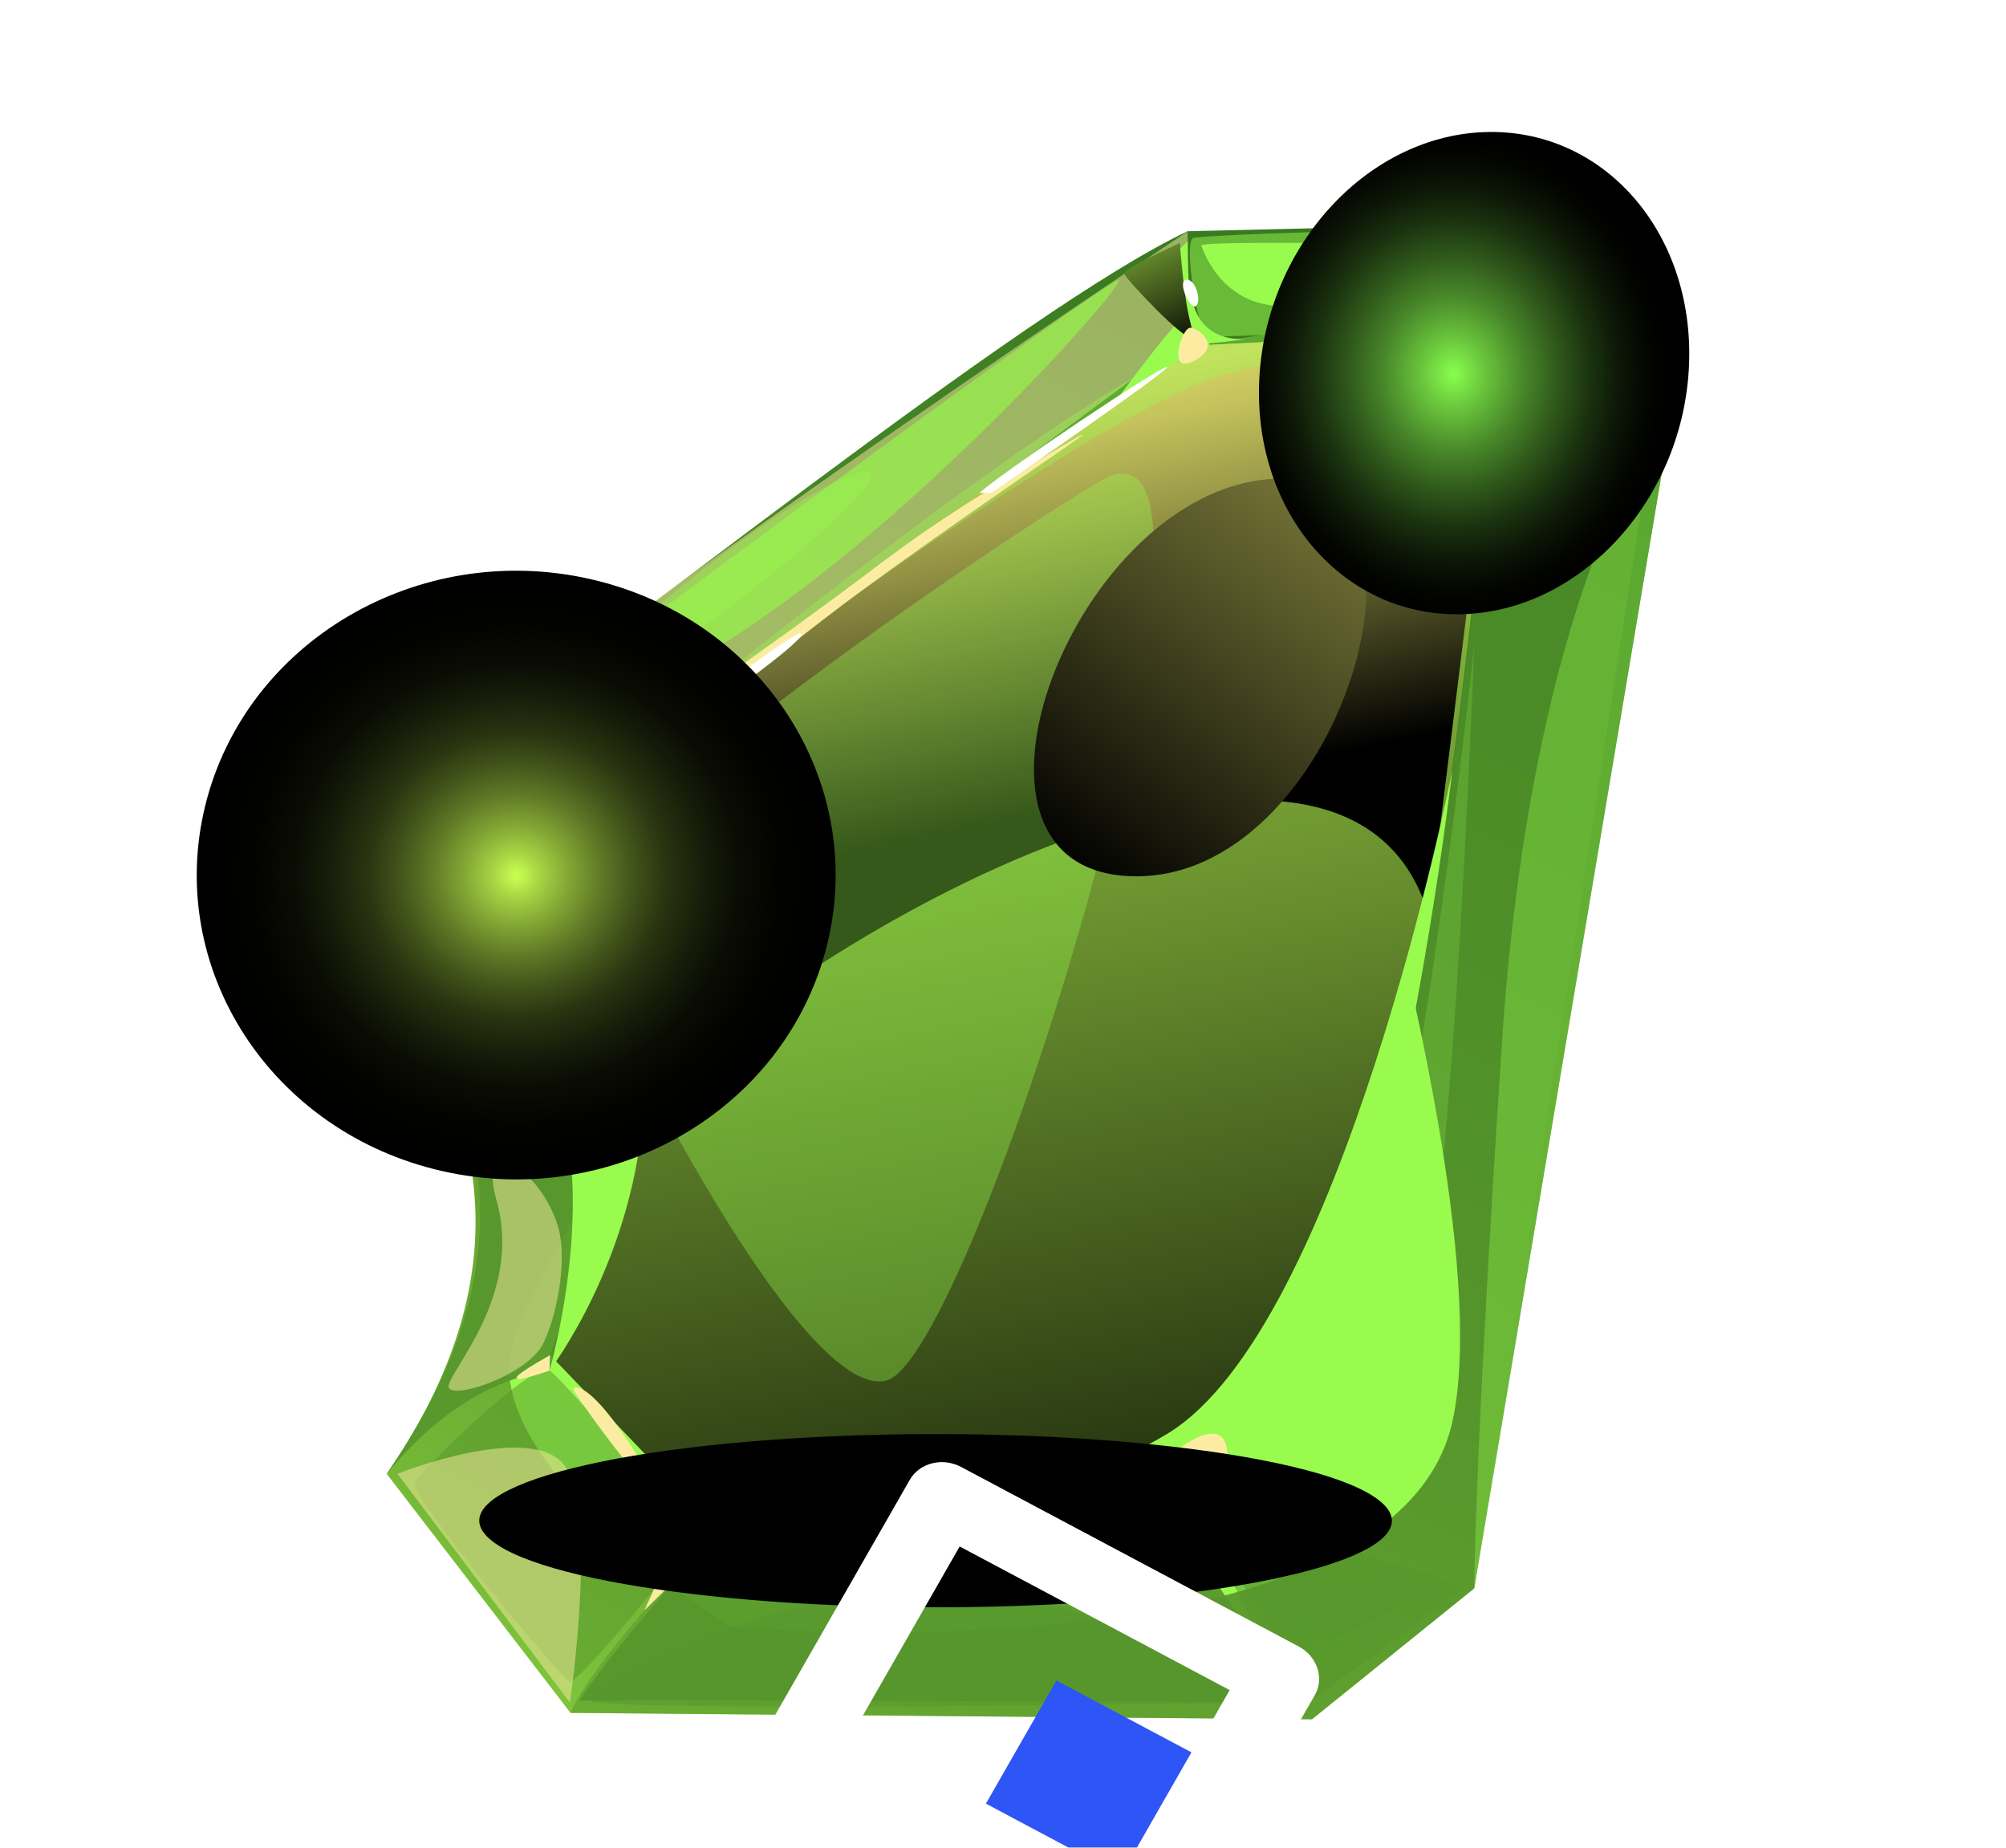
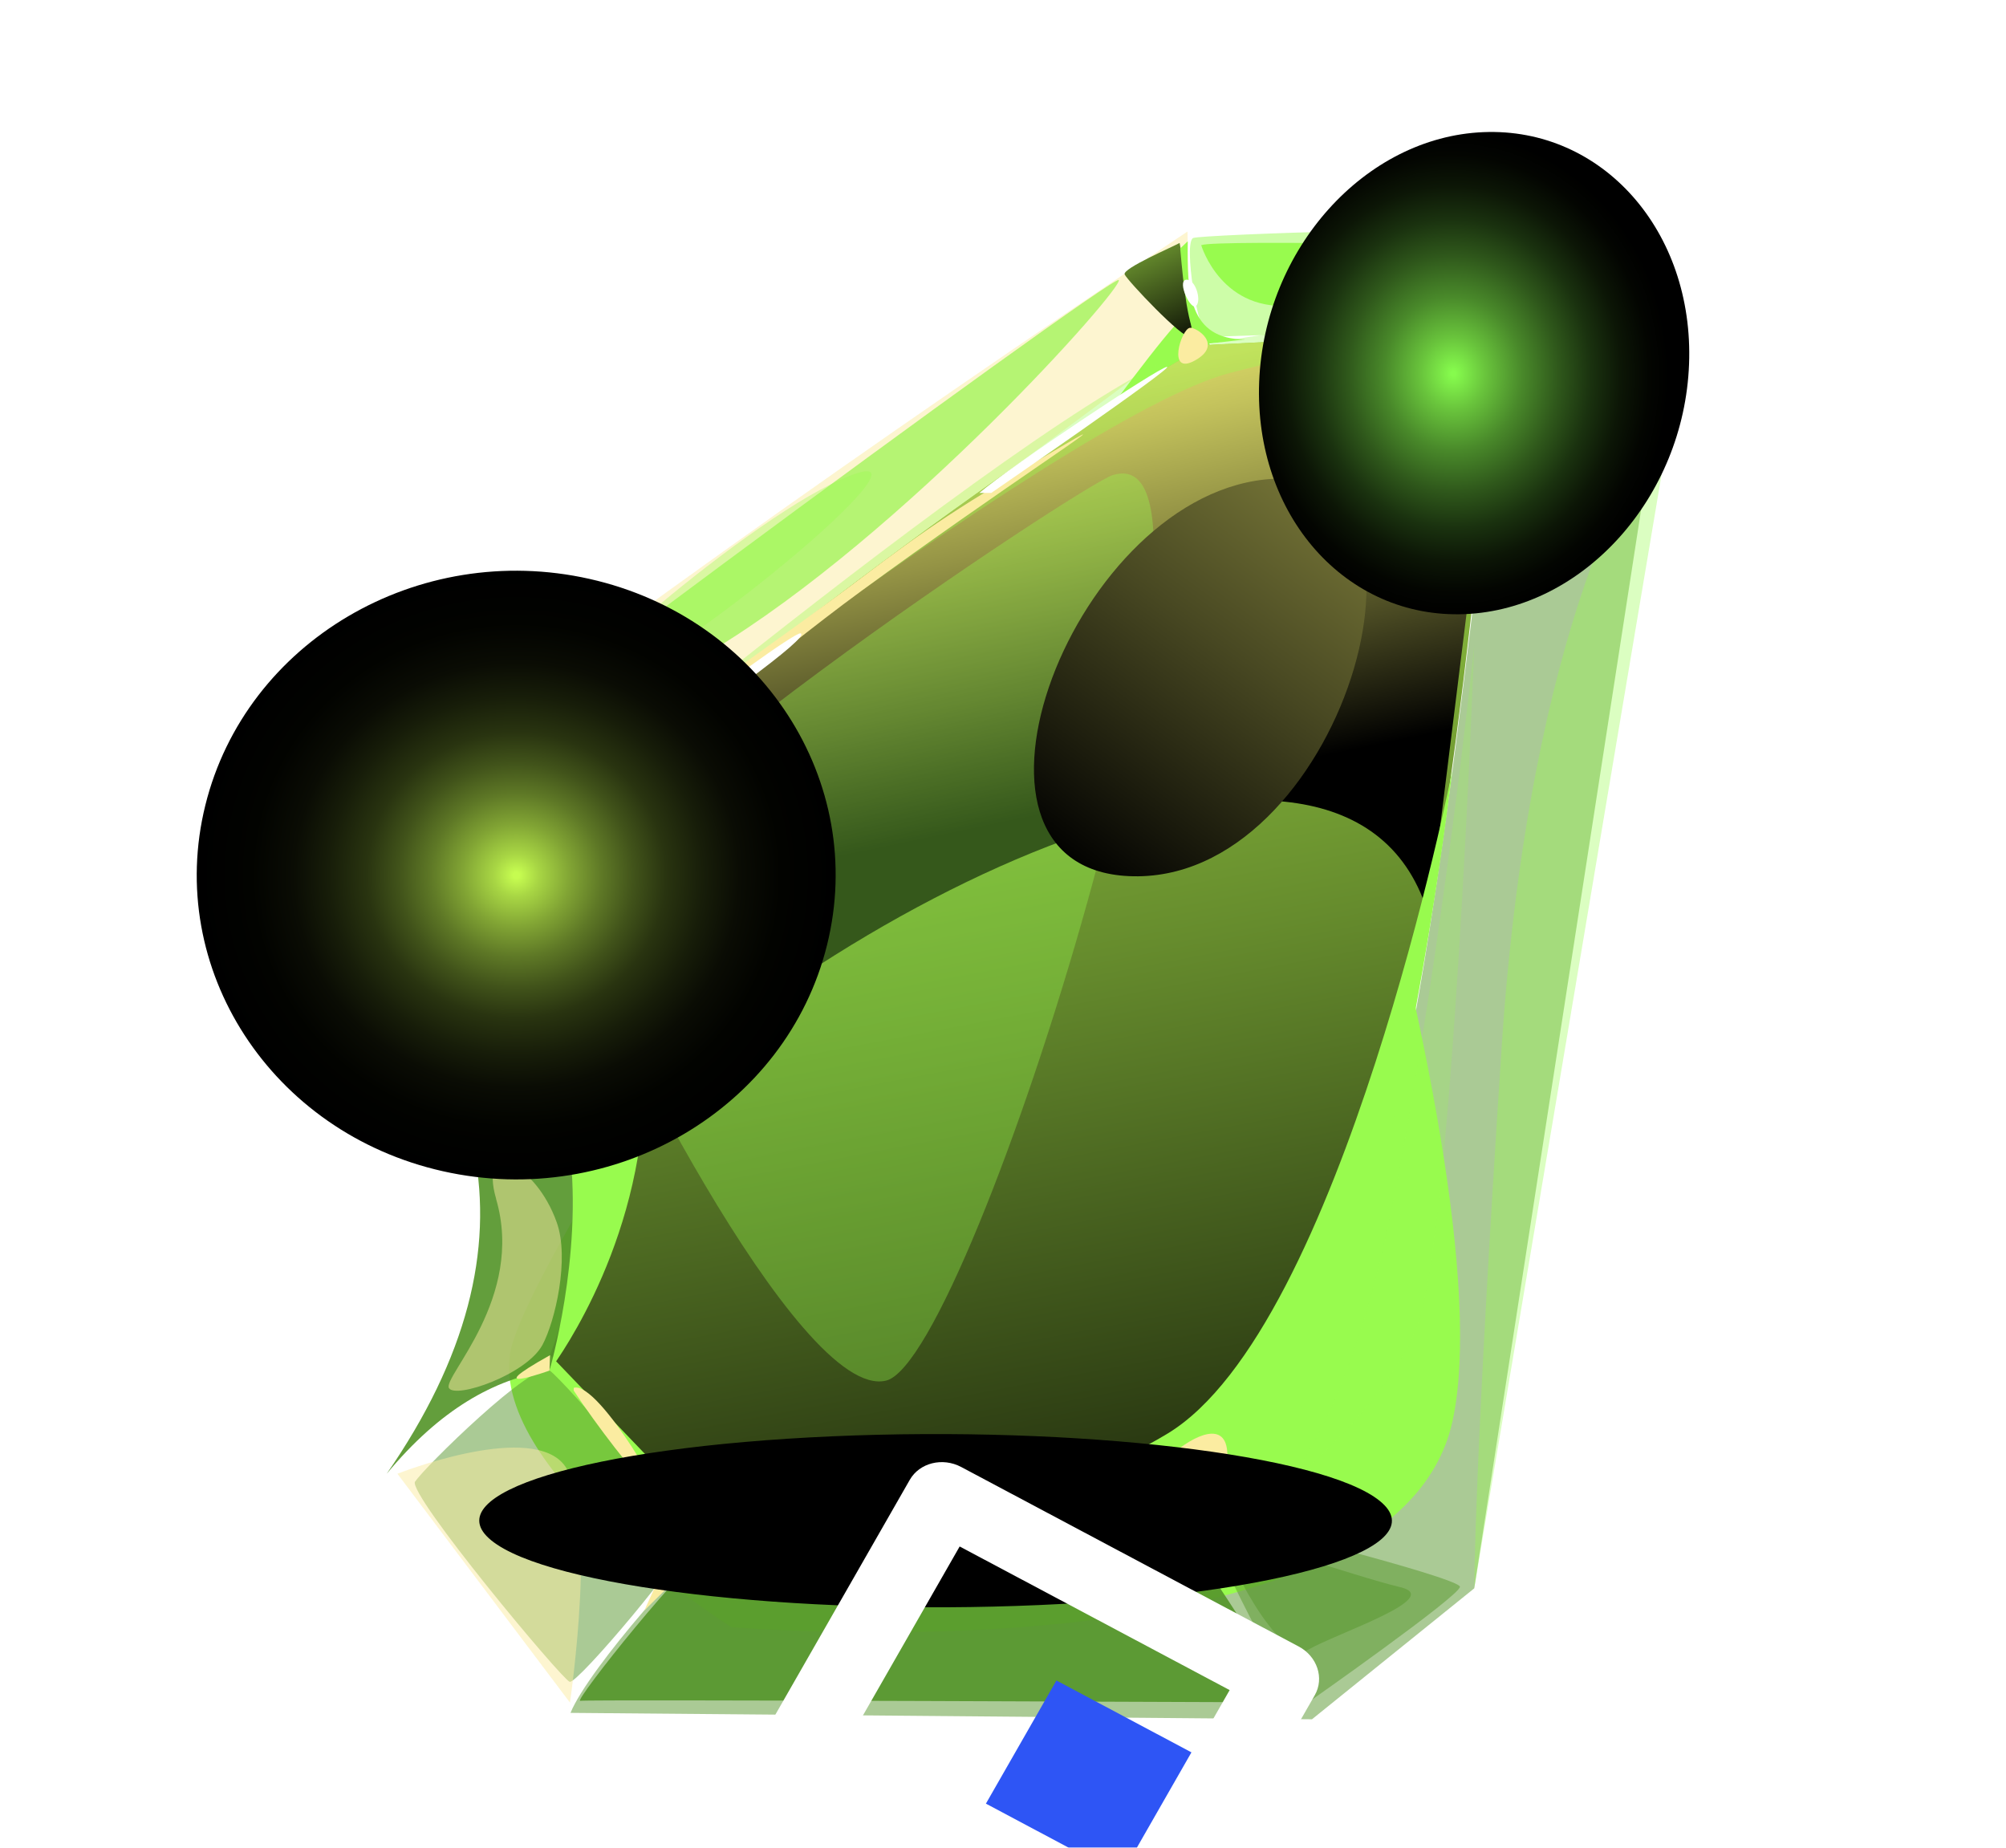
<svg xmlns="http://www.w3.org/2000/svg" width="76" height="70" viewBox="0 0 76 70" fill="none">
-   <path d="M10.923 33.159C18.5 39.949 20.43 47.469 14.65 55.835L21.614 64.892L49.706 65.135L55.854 60.174L63.288 15.969L61.245 8.041C59.591 8.751 58.1 8.994 56.895 8.479L44.989 8.761C38.749 11.728 24.167 23.538 10.923 33.149V33.159Z" fill="url(#paint0_linear_819_3035)" />
  <g style="mix-blend-mode:soft-light" opacity="0.5">
    <path d="M10.923 33.159L16.529 33.947L45.08 12.75L44.989 8.771C33.01 16.767 21.563 24.871 10.923 33.159Z" fill="#FBECA1" />
  </g>
  <g style="mix-blend-mode:multiply" opacity="0.5">
    <path d="M57.12 12.506C54.659 30.815 53.372 51.983 45.703 57.528C45.703 57.528 27.925 58.063 27.17 58.306C26.414 58.549 22.299 63.209 21.614 64.892L49.706 65.135L55.854 60.174L62.736 15.687L57.12 12.506Z" fill="#56962B" />
  </g>
  <g style="mix-blend-mode:multiply">
    <path d="M44.978 11.903C43.641 12.37 20.042 46.681 19.327 51.273C18.612 55.864 27.7 61.643 27.7 61.643C27.7 61.643 52.821 63.793 55.026 53.86C57.222 43.928 46.316 11.426 44.978 11.893V11.903Z" fill="#98FB4E" />
  </g>
  <path style="mix-blend-mode:screen" d="M56.895 12.506L45.703 13.071C38.228 17.195 27.517 25.756 16.999 34.044C20.971 38.51 23.851 43.374 20.838 51.331L26.771 57.518C26.771 57.518 43.508 57.956 45.703 56.896C47.899 55.835 50.196 49.872 51.636 45.339C54.536 36.233 55.619 24.696 56.895 12.506Z" fill="url(#paint1_linear_819_3035)" />
  <path style="mix-blend-mode:screen" d="M45.703 13.071C38.228 17.195 27.517 25.756 16.999 34.044C19.562 36.924 21.666 39.969 22.033 43.909C31.019 34.307 51.177 24.345 54.138 34.725L56.895 12.506L45.703 13.071Z" fill="url(#paint2_linear_819_3035)" />
  <g style="mix-blend-mode:color-dodge" opacity="0.49">
    <path d="M60.704 8.46C60.776 8.547 57.385 11.66 56.895 12.049C56.405 12.438 46.173 12.759 45.785 12.759C45.397 12.759 44.815 9.14 45.213 9.014C45.611 8.888 56.477 8.498 56.783 8.917C56.956 9.16 58.202 9.218 59.244 9.004C60.03 8.849 60.684 8.421 60.704 8.46Z" fill="#98FB4E" />
  </g>
  <g style="mix-blend-mode:multiply" opacity="0.92">
    <path d="M21.982 64.435C21.706 64.493 26.118 58.929 27.129 58.452C28.14 57.966 44.509 57.616 44.978 58.316C45.448 59.007 49.237 64.493 48.501 64.493C47.766 64.493 22.258 64.377 21.982 64.435Z" fill="#56962B" />
  </g>
  <g style="mix-blend-mode:multiply" opacity="0.5">
    <path d="M49.563 64.493C49.563 64.493 55.302 60.465 55.312 60.115C55.312 59.765 45.887 57.352 45.703 57.528C45.52 57.703 48.971 64.921 49.563 64.493Z" fill="#56962B" />
  </g>
  <g style="mix-blend-mode:soft-light" opacity="0.58">
    <path d="M57.498 12.682C57.59 12.75 62.328 15.98 62.736 15.688C63.145 15.406 61.215 8.693 60.98 8.83C60.745 8.966 57.355 12.595 57.498 12.682Z" fill="#98FB4E" />
  </g>
  <g style="mix-blend-mode:multiply" opacity="0.5">
    <path d="M15.733 56.127C16.019 55.65 20.236 51.496 20.818 51.915C21.4 52.333 26.057 57.713 26.067 58.267C26.077 58.822 21.88 63.803 21.584 63.715C21.298 63.637 15.437 56.604 15.723 56.127H15.733Z" fill="#56962B" />
  </g>
  <g style="mix-blend-mode:multiply" opacity="0.92">
    <path d="M10.923 33.159C12.894 34.103 14.885 34.706 16.999 34.044C21.584 38.928 23.708 44.609 20.818 51.915C18.735 52.246 16.682 53.384 14.65 55.835C20.736 47.031 18.643 39.59 10.923 33.159Z" fill="#56962B" />
  </g>
  <g style="mix-blend-mode:color-dodge" opacity="0.35">
    <path d="M17.846 33.383C17.846 33.383 40.455 14.248 45.703 13.07C50.952 11.893 56.895 12.506 56.895 12.506C56.895 12.506 52.984 12.467 46.592 14.131C40.209 15.794 17.846 33.383 17.846 33.383Z" fill="#98FB4E" />
  </g>
  <path opacity="0.69" d="M12.771 32.682C13.047 33.169 19.633 29.054 26.945 24.666C34.256 20.269 42.599 10.872 42.385 10.609C42.17 10.347 12.495 32.196 12.771 32.682Z" fill="#95F34B" />
  <path style="mix-blend-mode:screen" d="M44.682 9.209C44.447 9.345 42.517 10.172 42.609 10.395C42.701 10.619 44.825 12.866 45.08 12.749C45.336 12.633 44.692 9.209 44.692 9.209H44.682Z" fill="url(#paint3_linear_819_3035)" />
  <g style="mix-blend-mode:overlay">
    <path d="M60.704 8.459C60.602 8.596 58.928 10.502 57.722 11.495C56.517 12.487 55.272 12.594 55.272 12.594C55.272 12.594 57.069 12.536 57.11 12.516C57.151 12.497 60.96 8.586 60.96 8.586L60.694 8.459H60.704Z" fill="#98FB4E" />
  </g>
  <g style="mix-blend-mode:overlay">
    <path d="M44.999 9.15C44.968 11.047 45.029 12.867 47.174 12.857L45.428 13.061C44.989 12.351 44.846 10.892 44.713 9.413L44.989 9.15H44.999Z" fill="#98FB4E" />
  </g>
  <g style="mix-blend-mode:overlay">
    <path d="M45.509 9.286C45.509 9.286 46.285 11.923 49.104 11.553C51.912 11.193 59.162 9.617 58.733 9.461C58.304 9.306 46.03 9.072 45.52 9.286H45.509Z" fill="#98FB4E" />
  </g>
  <g style="mix-blend-mode:color-dodge" opacity="0.35">
    <path d="M42.17 17.993C41.037 18.324 20.634 31.855 21.614 34.725C22.595 37.595 30.243 53.121 33.572 52.304C36.891 51.487 47.674 16.358 42.181 17.993H42.17Z" fill="#98FB4E" />
  </g>
  <g style="mix-blend-mode:color-dodge" opacity="0.35">
    <path d="M31.448 18.363C27.404 20.357 18.459 28.208 22.748 26.165C27.026 24.122 36.819 15.717 31.448 18.363Z" fill="#98FB4E" />
  </g>
  <g style="mix-blend-mode:overlay">
    <path d="M11.188 33.286C11.188 33.286 14.221 34.2 15.876 33.568C17.52 32.935 23.718 28.431 23.677 28.461C23.636 28.49 17.009 34.044 17.009 34.044C17.009 34.044 16.305 34.735 14.181 34.327C12.056 33.918 11.199 33.276 11.199 33.276L11.188 33.286Z" fill="#98FB4E" />
  </g>
  <g style="mix-blend-mode:soft-light" opacity="0.5">
    <path d="M18.796 45.416C18.122 43.082 20.297 44.054 21.093 46.311C21.584 47.683 21.032 50.057 20.552 50.952C19.94 52.08 17.254 53.004 17.009 52.586C16.764 52.168 19.889 49.171 18.796 45.426V45.416Z" fill="#FBECA1" />
  </g>
  <g style="mix-blend-mode:soft-light" opacity="0.5">
    <path d="M15.049 55.836C15.049 55.836 19.858 53.929 21.288 55.398C22.717 56.867 21.594 64.503 21.594 64.503L15.059 55.836H15.049Z" fill="#FBECA1" />
  </g>
  <g style="mix-blend-mode:overlay">
    <path d="M29.059 57.567C29.059 57.567 37.595 58.306 44.223 54.318C50.85 50.329 55.026 29.17 55.026 29.17C55.026 29.17 53.852 39.434 51.442 47.732C49.992 52.712 47.347 57.324 46.357 57.615C43.712 58.384 29.059 57.567 29.059 57.567Z" fill="#98FB4E" />
  </g>
  <g style="mix-blend-mode:color-dodge" opacity="0.35">
    <path d="M63.288 15.979C62.123 16.709 57.947 23.742 56.895 39.619C55.853 55.505 55.853 60.174 55.853 60.174L63.288 15.97V15.979Z" fill="#98FB4E" />
  </g>
  <g style="mix-blend-mode:multiply" opacity="0.5">
-     <path d="M22.391 64.425C21.901 63.948 30.744 59.532 36.605 60.184C42.467 60.826 48.512 64.493 48.512 64.493C48.512 64.493 22.891 64.902 22.401 64.425H22.391Z" fill="#56962B" />
-   </g>
+     </g>
  <path style="mix-blend-mode:screen" d="M47.899 18.168C40.424 18.995 35.206 33.295 43.13 33.198C51.064 33.101 55.374 17.341 47.899 18.168Z" fill="url(#paint4_linear_819_3035)" />
  <g style="mix-blend-mode:overlay" opacity="0.2">
    <path d="M48.511 56.507C48.44 56.351 51.044 54.503 52.862 45.125C54.679 35.747 55.853 24.453 55.853 24.453C55.853 24.453 55.026 47.178 53.638 50.388C52.259 53.598 48.511 56.497 48.511 56.497V56.507Z" fill="#98FB4E" />
  </g>
  <g style="mix-blend-mode:overlay">
    <path d="M16.999 34.054C16.999 34.054 24.698 35.698 24.402 41.691C24.106 47.683 20.818 51.925 20.818 51.925C20.818 51.925 22.084 47.605 21.584 43.559C21.083 39.512 16.999 34.054 16.999 34.054Z" fill="#98FB4E" />
  </g>
  <g style="mix-blend-mode:overlay">
    <path d="M24.412 29.706C20.174 30.844 15.651 37.255 20.195 35.173C24.749 33.091 27.7 28.82 24.412 29.706Z" fill="#98FB4E" />
  </g>
  <g style="mix-blend-mode:multiply" opacity="0.5">
    <path d="M13.17 34.638C16.989 36.973 16.662 40.417 18.684 40.504C20.706 40.592 17.142 34.619 16.856 34.813C16.631 35.484 15.998 36.311 13.17 34.638Z" fill="#56962B" />
  </g>
  <g style="mix-blend-mode:multiply" opacity="0.5">
    <path d="M46.5 58.413C46.214 58.656 48.491 63.121 49.563 62.499C50.635 61.876 54.771 60.524 53.035 60.125C51.299 59.716 46.867 58.111 46.5 58.423V58.413Z" fill="#56962B" />
  </g>
  <path d="M32.643 21.884C25.883 26.982 15.988 33.295 22.513 29.9C25.168 28.519 28.946 25.085 32.643 22.381C38.014 18.45 42.813 15.386 40.383 16.816C36.278 19.229 35.216 19.939 32.643 21.884Z" fill="#FBECA1" />
  <path d="M45.08 12.419C44.754 12.458 44.192 14.258 45.274 13.655C46.357 13.052 45.325 12.39 45.08 12.419Z" fill="#FBECA1" />
  <path d="M57.375 11.894C54.669 12.37 48.665 13.149 51.84 13.09C53.566 13.061 55.772 12.896 56.762 12.584C57.6 12.322 57.375 11.894 57.375 11.894Z" fill="#FBECA1" />
  <path d="M16.447 33.296C14.895 33.247 13.905 34.59 15.457 34.317C16.999 34.045 18.265 33.354 16.447 33.296Z" fill="#FBECA1" />
  <path d="M20.838 51.341C17.999 52.927 20.818 51.925 20.818 51.925L20.838 51.341Z" fill="#FBECA1" />
  <path d="M26.077 57.519C25.852 57.82 24.412 61.011 24.412 61.011L26.506 58.949L26.077 57.519Z" fill="#FBECA1" />
  <path d="M46.5 55.086C46.439 52.528 41.721 57.168 43.712 57.032C45.703 56.896 46.561 57.577 46.5 55.086Z" fill="#FBECA1" />
  <path d="M21.737 52.684C22.635 54.045 23.953 55.748 24.8 56.633C25.648 57.528 22.707 52.294 21.737 52.577V52.684Z" fill="#FBECA1" />
  <path d="M37.105 18.674C38.3 17.652 43.876 13.936 44.213 13.897C44.56 13.858 37.555 18.674 37.555 18.674H37.105Z" fill="white" />
  <path d="M44.927 10.6C44.59 10.668 45.121 11.806 45.325 11.582C45.53 11.358 45.274 10.532 44.927 10.6Z" fill="white" />
-   <path d="M59.009 10.143C58.539 10.259 57.242 11.65 57.927 11.329C58.611 10.999 59.703 9.977 59.009 10.143Z" fill="white" />
  <path d="M43.968 56.02C41.833 56.361 41.598 57.616 43.222 57.178C44.846 56.74 44.876 55.874 43.968 56.02Z" fill="white" />
  <path d="M26.873 58.374C27.425 58.141 39.648 57.664 39.178 57.615C38.709 57.557 26.077 57.528 26.077 57.528L26.884 58.374H26.873Z" fill="white" />
  <path d="M30.335 23.995C29.978 23.849 17.989 33.042 22.513 29.9C27.037 26.758 30.703 24.141 30.335 23.995Z" fill="white" />
  <path style="mix-blend-mode:screen" d="M63.992 13.8C63.798 18.84 59.989 23.081 55.496 23.266C50.993 23.451 47.511 19.521 47.705 14.472C47.899 9.433 51.708 5.191 56.201 5.006C60.704 4.821 64.186 8.752 63.992 13.8Z" fill="url(#paint5_radial_819_3035)" />
  <path style="mix-blend-mode:screen" d="M39.372 60.807C30.08 61.215 20.777 60.126 18.612 58.355C16.448 56.594 22.217 54.824 31.52 54.415C40.812 54.007 50.115 55.096 52.28 56.867C54.445 58.628 48.675 60.398 39.372 60.807Z" fill="url(#paint6_radial_819_3035)" />
  <path style="mix-blend-mode:screen" d="M31.334 35.8C32.869 29.603 28.841 23.395 22.336 21.932C15.832 20.47 9.315 24.307 7.78 30.504C6.244 36.7 10.273 42.909 16.777 44.371C23.281 45.834 29.799 41.996 31.334 35.8Z" fill="url(#paint7_radial_819_3035)" />
  <g filter="url(#filter0_i_819_3035)">
    <path fill-rule="evenodd" clip-rule="evenodd" d="M36.358 29.588L31.017 38.918L41.246 44.358L46.587 35.029L36.358 29.588ZM36.415 26.576C35.709 26.201 34.838 26.418 34.469 27.062L27.793 38.724C27.424 39.368 27.698 40.194 28.404 40.57L41.189 47.37C41.895 47.746 42.767 47.528 43.135 46.884L49.812 35.222C50.18 34.578 49.907 33.752 49.201 33.376L36.415 26.576Z" fill="white" />
  </g>
  <g filter="url(#filter1_d_819_3035)">
    <rect width="5.793" height="5.375" transform="matrix(0.883 0.47 -0.497 0.868 40.024 40.665)" fill="#2E55F5" />
  </g>
  <defs>
    <filter id="filter0_i_819_3035" x="27.629" y="26.392" width="22.347" height="46.662" filterUnits="userSpaceOnUse" color-interpolation-filters="sRGB">
      <feFlood flood-opacity="0" result="BackgroundImageFix" />
      <feBlend mode="normal" in="SourceGraphic" in2="BackgroundImageFix" result="shape" />
      <feColorMatrix in="SourceAlpha" type="matrix" values="0 0 0 0 0 0 0 0 0 0 0 0 0 0 0 0 0 0 127 0" result="hardAlpha" />
      <feOffset dy="29" />
      <feGaussianBlur stdDeviation="12.75" />
      <feComposite in2="hardAlpha" operator="arithmetic" k2="-1" k3="1" />
      <feColorMatrix type="matrix" values="0 0 0 0 0 0 0 0 0 0 0 0 0 0 0 0 0 0 0.7 0" />
      <feBlend mode="normal" in2="shape" result="effect1_innerShadow_819_3035" />
    </filter>
    <filter id="filter1_d_819_3035" x="7.354" y="33.665" width="67.785" height="67.385" filterUnits="userSpaceOnUse" color-interpolation-filters="sRGB">
      <feFlood flood-opacity="0" result="BackgroundImageFix" />
      <feColorMatrix in="SourceAlpha" type="matrix" values="0 0 0 0 0 0 0 0 0 0 0 0 0 0 0 0 0 0 127 0" result="hardAlpha" />
      <feOffset dy="23" />
      <feGaussianBlur stdDeviation="15" />
      <feComposite in2="hardAlpha" operator="out" />
      <feColorMatrix type="matrix" values="0 0 0 0 0 0 0 0 0 0 0 0 0 0 0 0 0 0 0.7 0" />
      <feBlend mode="normal" in2="BackgroundImageFix" result="effect1_dropShadow_819_3035" />
      <feBlend mode="normal" in="SourceGraphic" in2="effect1_dropShadow_819_3035" result="shape" />
    </filter>
    <linearGradient id="paint0_linear_819_3035" x1="60.857" y1="-1.356" x2="21.632" y2="74.215" gradientUnits="userSpaceOnUse">
      <stop stop-color="#31721E" />
      <stop offset="0.21" stop-color="#3A7B21" />
      <stop offset="0.57" stop-color="#54932A" />
      <stop offset="0.6" stop-color="#57962B" />
      <stop offset="0.83" stop-color="#73B536" />
      <stop offset="1" stop-color="#8CD942" />
    </linearGradient>
    <linearGradient id="paint1_linear_819_3035" x1="35.982" y1="18.674" x2="45.161" y2="66.999" gradientUnits="userSpaceOnUse">
      <stop stop-color="#97CE43" />
      <stop offset="0.12" stop-color="#89BB3D" />
      <stop offset="0.37" stop-color="#668C2D" />
      <stop offset="0.72" stop-color="#2F4014" />
      <stop offset="1" />
    </linearGradient>
    <linearGradient id="paint2_linear_819_3035" x1="35.216" y1="15.726" x2="38.408" y2="31.083" gradientUnits="userSpaceOnUse">
      <stop stop-color="#D6D565" />
      <stop offset="0.12" stop-color="#C3C25C" />
      <stop offset="0.36" stop-color="#949345" />
      <stop offset="0.7" stop-color="#484822" />
      <stop offset="1" />
    </linearGradient>
    <linearGradient id="paint3_linear_819_3035" x1="42.435" y1="7.341" x2="45.121" y2="13.365" gradientUnits="userSpaceOnUse">
      <stop stop-color="#97CE43" />
      <stop offset="0.12" stop-color="#89BB3D" />
      <stop offset="0.37" stop-color="#668C2D" />
      <stop offset="0.72" stop-color="#2F4014" />
      <stop offset="1" />
    </linearGradient>
    <linearGradient id="paint4_linear_819_3035" x1="61.766" y1="5.765" x2="41.341" y2="33.592" gradientUnits="userSpaceOnUse">
      <stop stop-color="#D6D565" />
      <stop offset="0.12" stop-color="#C3C25C" />
      <stop offset="0.36" stop-color="#949345" />
      <stop offset="0.7" stop-color="#484822" />
      <stop offset="1" />
    </linearGradient>
    <radialGradient id="paint5_radial_819_3035" cx="0" cy="0" r="1" gradientUnits="userSpaceOnUse" gradientTransform="translate(55.059 14.152) rotate(-2.372) scale(8.147 9.146)">
      <stop offset="0.01" stop-color="#86FB4D" />
      <stop offset="0.15" stop-color="#69C43C" />
      <stop offset="0.32" stop-color="#49892A" />
      <stop offset="0.49" stop-color="#2F581B" />
      <stop offset="0.64" stop-color="#1A320F" />
      <stop offset="0.78" stop-color="#0C1606" />
      <stop offset="0.91" stop-color="#030501" />
      <stop offset="1" />
    </radialGradient>
    <radialGradient id="paint6_radial_819_3035" cx="0" cy="0" r="1" gradientUnits="userSpaceOnUse" gradientTransform="translate(465.047 407.268) rotate(39.114) scale(5.061 11.21)">
      <stop offset="0.01" stop-color="#86FB4D" />
      <stop offset="0.15" stop-color="#69C43C" />
      <stop offset="0.32" stop-color="#49892A" />
      <stop offset="0.49" stop-color="#2F581B" />
      <stop offset="0.64" stop-color="#1A320F" />
      <stop offset="0.78" stop-color="#0C1606" />
      <stop offset="0.91" stop-color="#030501" />
      <stop offset="1" />
    </radialGradient>
    <radialGradient id="paint7_radial_819_3035" cx="0" cy="0" r="1" gradientUnits="userSpaceOnUse" gradientTransform="translate(19.563 33.159) scale(12.101 11.528)">
      <stop offset="0.01" stop-color="#C6FC50" />
      <stop offset="0.07" stop-color="#A8D644" />
      <stop offset="0.17" stop-color="#81A434" />
      <stop offset="0.27" stop-color="#5E7826" />
      <stop offset="0.37" stop-color="#41531A" />
      <stop offset="0.47" stop-color="#293410" />
      <stop offset="0.59" stop-color="#171D09" />
      <stop offset="0.7" stop-color="#0A0C04" />
      <stop offset="0.83" stop-color="#020300" />
      <stop offset="1" />
    </radialGradient>
  </defs>
</svg>